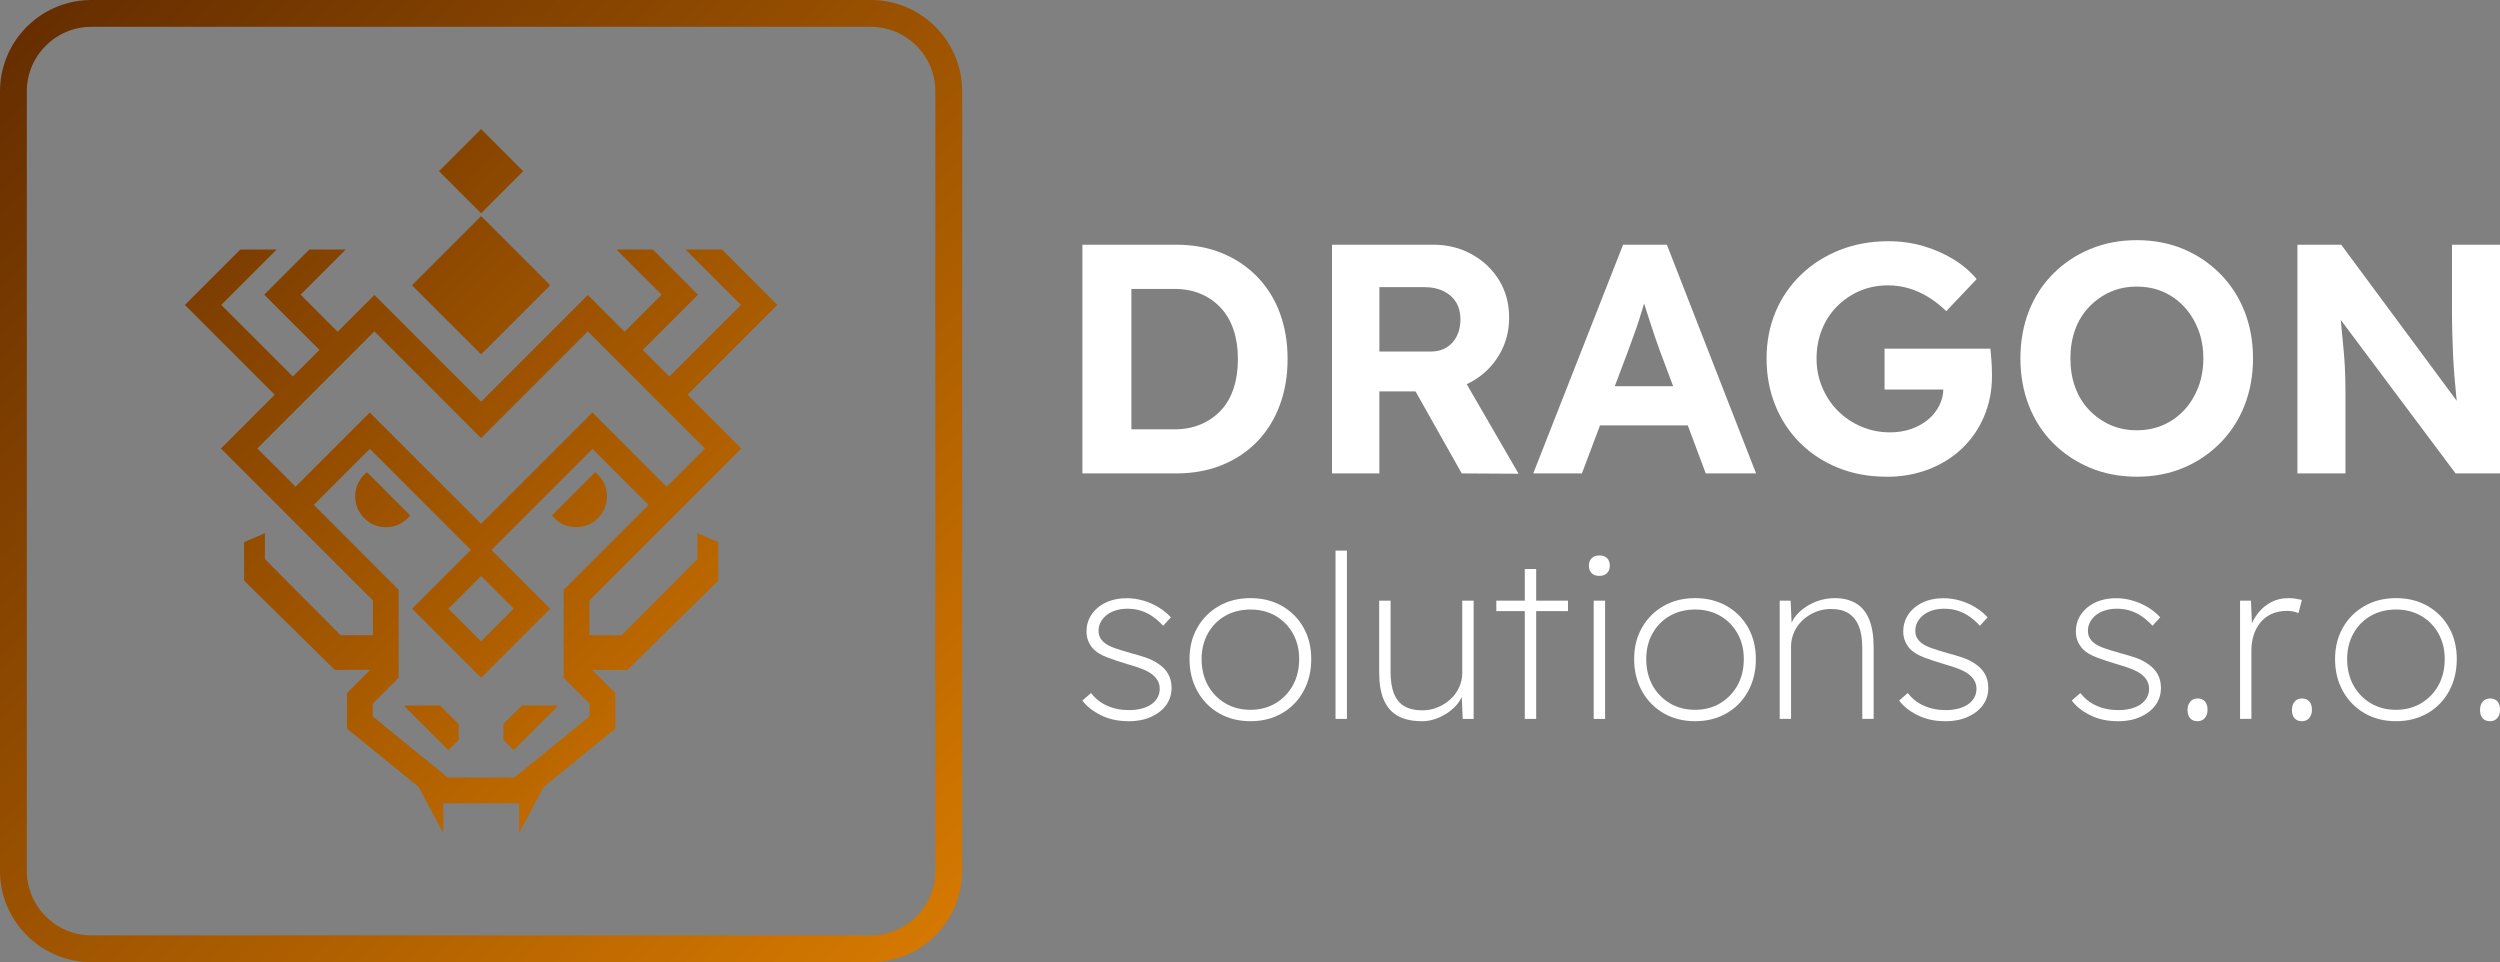
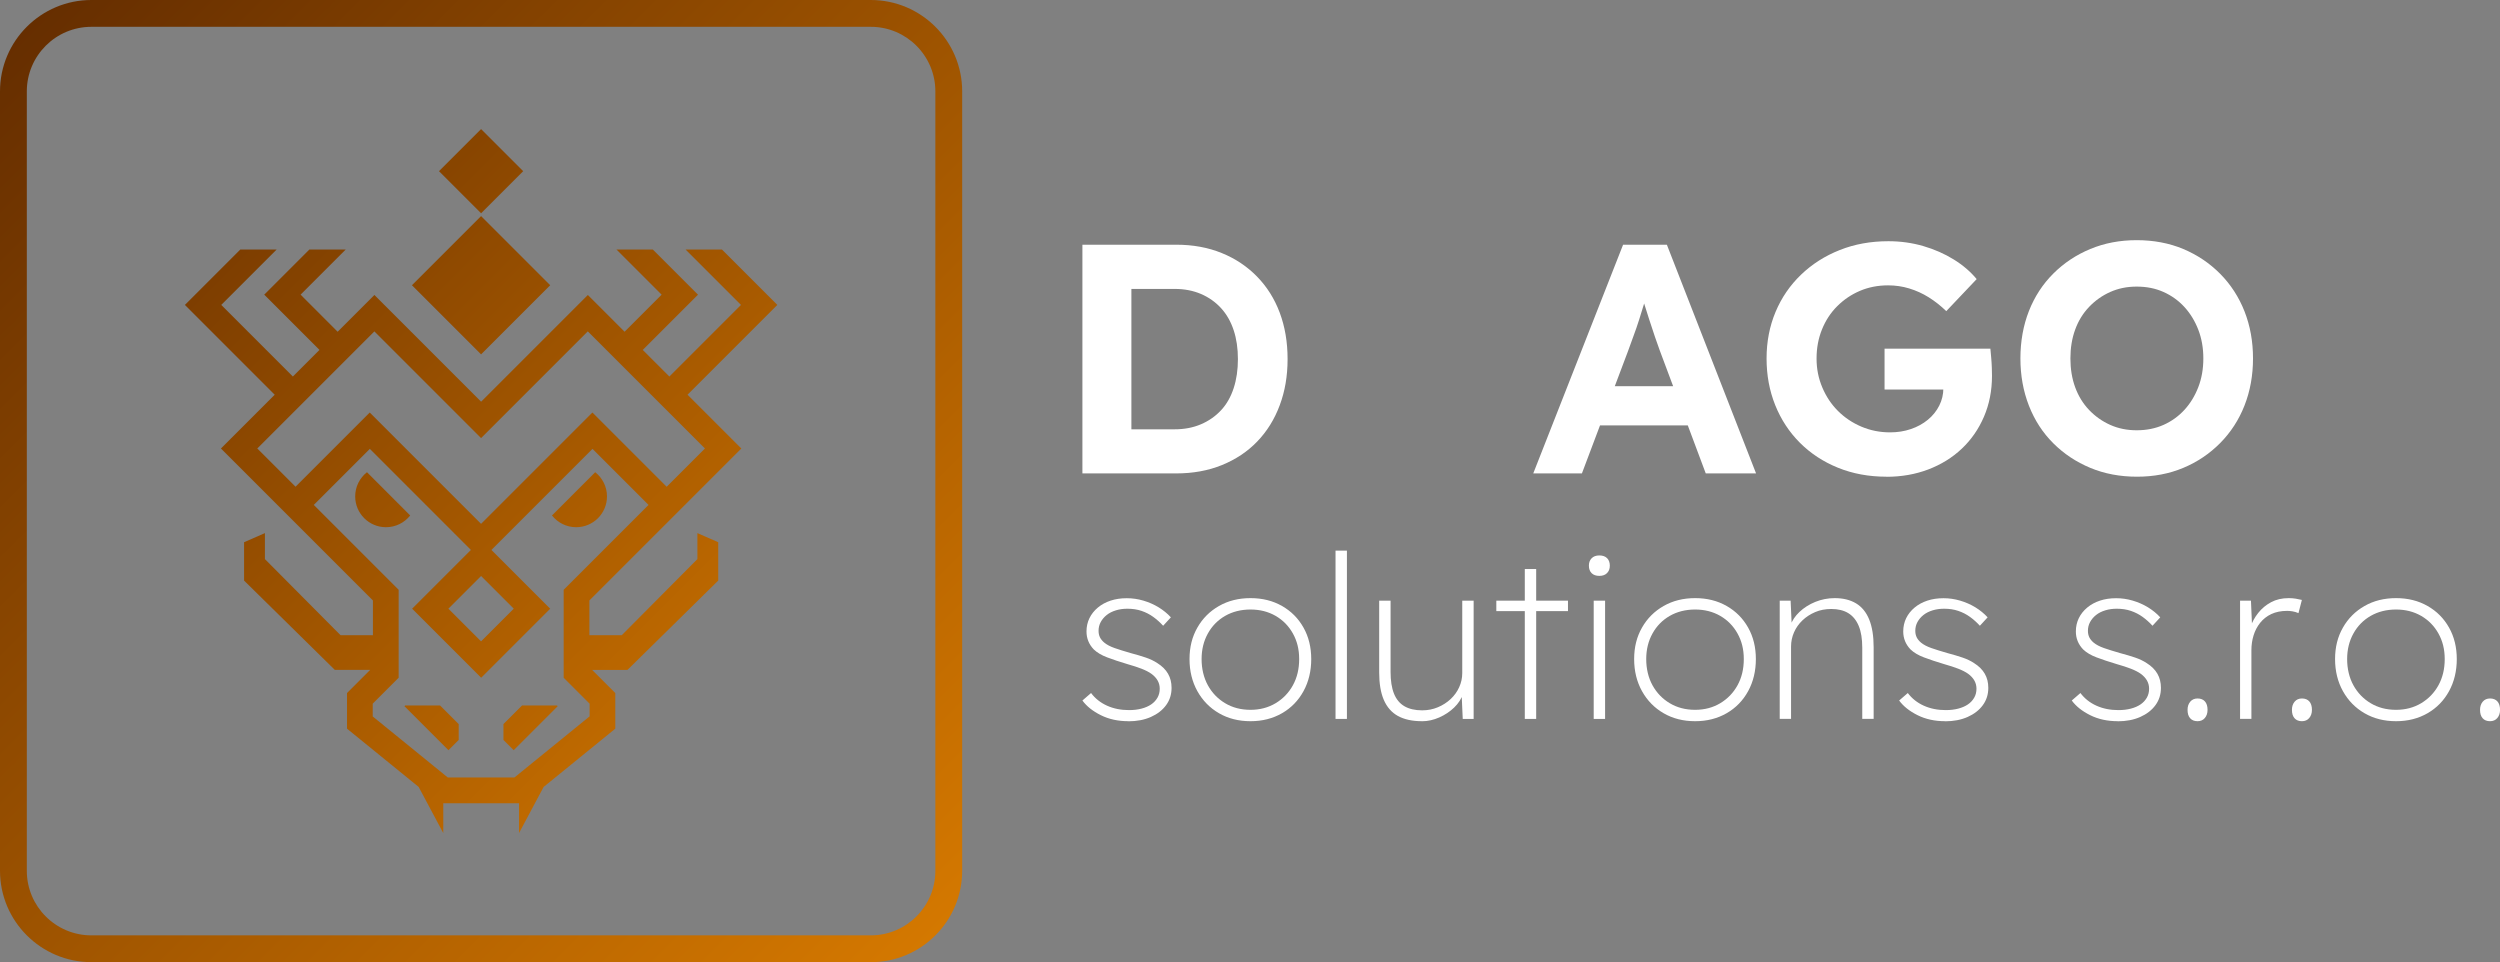
<svg xmlns="http://www.w3.org/2000/svg" xmlns:xlink="http://www.w3.org/1999/xlink" id="b" viewBox="0 0 623.61 240">
  <rect x="0" y="0" width="623.61" height="240" fill="#808080" stroke="none" />
  <defs>
    <linearGradient id="d" x1="5.77" y1="38.1" x2="186.99" y2="219.32" gradientUnits="userSpaceOnUse">
      <stop offset="0" stop-color="#662e00" />
      <stop offset="1" stop-color="#d47800" />
    </linearGradient>
    <linearGradient id="e" x1="-12.39" y1="58.34" x2="167.99" y2="238.73" xlink:href="#d" />
    <linearGradient id="f" x1="3.38" y1="51.4" x2="177.46" y2="225.47" xlink:href="#d" />
    <linearGradient id="g" x1="33.48" y1="13.58" x2="211.49" y2="191.59" xlink:href="#d" />
    <linearGradient id="h" x1="26.9" y1="16.61" x2="209.02" y2="198.72" xlink:href="#d" />
    <linearGradient id="i" x1="47.06" y1="-1.78" x2="224.62" y2="175.77" gradientTransform="translate(85.46 -64.01) rotate(45)" xlink:href="#d" />
    <linearGradient id="j" x1="60.71" y1="-16.59" x2="238.26" y2="160.97" gradientTransform="translate(65.34 -72.35) rotate(45)" xlink:href="#d" />
    <linearGradient id="k" x1="6.68" y1="6.68" x2="233.32" y2="233.32" xlink:href="#d" />
  </defs>
  <g id="c">
    <path d="M102.32,128.58l-10.78-10.79c-1.79,1.41-2.94,3.59-2.94,6.04,0,4.24,3.44,7.68,7.68,7.68,2.45,0,4.63-1.15,6.04-2.93Z" fill="url(#d)" />
    <polygon points="101.06 175.98 100.89 176.16 111.86 187.13 114.42 184.57 114.42 180.62 109.78 175.98 101.06 175.98" fill="url(#e)" />
    <polygon points="130.22 175.98 125.58 180.62 125.58 184.57 128.14 187.13 139.11 176.16 138.94 175.98 130.22 175.98" fill="url(#f)" />
    <path d="M143.73,131.51c4.24,0,7.68-3.44,7.68-7.68,0-2.45-1.15-4.63-2.94-6.04l-10.78,10.79c1.41,1.79,3.59,2.93,6.04,2.93Z" fill="url(#g)" />
    <path d="M184.91,111.87l-13.41-13.41,22.4-22.4-13.82-13.82h-9.07l13.82,13.82-17.86,17.86-6.64-6.63,13.78-13.78-11.26-11.26h-9.07l11.26,11.26-9.24,9.24-9.17-9.17-26.62,26.62-26.62-26.62-9.17,9.17-9.24-9.25,11.26-11.26h-9.07l-11.26,11.26,13.78,13.78-6.64,6.64-17.86-17.86,13.82-13.82h-9.07l-13.82,13.82,22.4,22.4-13.41,13.41,37.91,37.91v8.67h-8.07l-18.87-18.99v-6.48l-5.2,2.27v9.57l22.64,22.28h8.81l-5.77,5.77v8.89l17.87,14.53,6.14,11.51v-7.44h18.9v7.44l6.13-11.5,17.88-14.54v-8.89l-5.77-5.77h8.81l22.64-22.28v-9.57l-5.2-2.27v6.48l-18.87,18.99h-8.07v-8.67l37.91-37.91ZM93.38,82.66l26.62,26.62,26.62-26.62,29.22,29.21-9.55,9.55-18.52-18.52-27.77,27.77-27.77-27.77-18.51,18.51-9.54-9.54,29.21-29.21ZM120,143.68l8.15,8.15-8.15,8.15-8.15-8.15,8.15-8.15ZM147.05,178.71l-18.73,15.23h-16.62l-18.73-15.23v-3.18l6.47-6.47v-21.94l-21.17-21.17,13.98-13.98,25.21,25.21-14.66,14.66,17.22,17.22,17.22-17.22-14.66-14.66,25.21-25.21,13.98,13.98-21.17,21.17v21.94l6.47,6.47v3.18Z" fill="url(#h)" />
    <rect x="107.81" y="58.96" width="24.39" height="24.39" transform="translate(-15.17 105.69) rotate(-45)" fill="url(#i)" />
    <rect x="112.58" y="35.28" width="14.85" height="14.85" transform="translate(4.95 97.36) rotate(-45)" fill="url(#j)" />
    <path d="M217.21,240H22.79c-12.56,0-22.79-10.22-22.79-22.79V22.79C0,10.22,10.22,0,22.79,0h194.43c12.56,0,22.79,10.22,22.79,22.79v194.43c0,12.56-10.22,22.79-22.79,22.79ZM22.79,6.69c-8.88,0-16.1,7.22-16.1,16.1v194.43c0,8.88,7.22,16.1,16.1,16.1h194.43c8.88,0,16.1-7.22,16.1-16.1V22.79c0-8.88-7.22-16.1-16.1-16.1H22.79Z" fill="url(#k)" />
    <path d="M270,118.09v-57.05h23.39c4.18,0,7.97.69,11.37,2.08,3.4,1.38,6.33,3.34,8.8,5.87,2.47,2.53,4.36,5.53,5.66,9,1.3,3.48,1.96,7.33,1.96,11.57s-.65,8.03-1.96,11.53c-1.3,3.5-3.18,6.52-5.62,9.05-2.44,2.53-5.38,4.48-8.8,5.87-3.42,1.39-7.23,2.08-11.41,2.08h-23.39ZM282.22,109.21l-1.3-2.12h12.06c2.45,0,4.65-.42,6.6-1.26,1.96-.84,3.63-2.01,5.01-3.5,1.39-1.49,2.43-3.33,3.14-5.5.71-2.17,1.06-4.59,1.06-7.25s-.35-5.07-1.06-7.21c-.71-2.15-1.75-3.98-3.14-5.5-1.39-1.52-3.06-2.7-5.01-3.54-1.96-.84-4.16-1.26-6.6-1.26h-12.31l1.55-1.96v39.12Z" fill="#fff" />
-     <path d="M332.26,118.09v-57.05h25.26c3.53,0,6.74.8,9.62,2.4,2.88,1.6,5.15,3.76,6.81,6.48,1.66,2.72,2.49,5.81,2.49,9.29s-.83,6.53-2.49,9.33c-1.66,2.8-3.93,5.01-6.81,6.64-2.88,1.63-6.09,2.45-9.62,2.45h-13.45v20.46h-11.82ZM344.08,87.69h12.88c1.47,0,2.76-.34,3.87-1.02,1.11-.68,1.97-1.63,2.57-2.85.6-1.22.9-2.59.9-4.12,0-1.63-.35-3.04-1.06-4.24-.71-1.19-1.74-2.13-3.1-2.81-1.36-.68-2.93-1.02-4.73-1.02h-11.33v16.06ZM364.62,118.09l-14.51-25.75,12.55-2.04,16.14,27.87-14.18-.08Z" fill="#fff" />
    <path d="M382.46,118.09l22.41-57.05h10.92l22.25,57.05h-12.55l-11.49-30.72c-.33-.87-.72-1.98-1.18-3.34-.46-1.36-.94-2.8-1.43-4.32-.49-1.52-.95-2.97-1.38-4.36-.44-1.39-.76-2.54-.98-3.46h2.2c-.33,1.2-.69,2.46-1.1,3.79-.41,1.33-.83,2.69-1.26,4.07-.44,1.39-.9,2.73-1.39,4.03-.49,1.3-.95,2.58-1.39,3.83l-11.49,30.48h-12.14ZM392.9,106.11l3.99-9.78h26.16l4.07,9.78h-34.23Z" fill="#fff" />
    <path d="M470.56,118.91c-4.4,0-8.43-.75-12.1-2.24-3.67-1.49-6.83-3.57-9.49-6.23-2.66-2.66-4.71-5.79-6.15-9.37-1.44-3.59-2.16-7.47-2.16-11.65s.75-8.05,2.24-11.61c1.49-3.56,3.61-6.65,6.36-9.29,2.74-2.63,5.96-4.69,9.66-6.15,3.69-1.47,7.74-2.2,12.14-2.2,3.04,0,5.95.41,8.72,1.22s5.3,1.93,7.58,3.34c2.28,1.41,4.18,3.04,5.71,4.89l-7.58,7.99c-1.41-1.36-2.88-2.51-4.4-3.46-1.52-.95-3.14-1.68-4.85-2.2-1.71-.52-3.46-.77-5.26-.77-2.55,0-4.9.46-7.05,1.38-2.15.92-4.03,2.2-5.66,3.83-1.63,1.63-2.89,3.56-3.79,5.79-.9,2.23-1.35,4.64-1.35,7.25s.48,4.96,1.43,7.21c.95,2.26,2.25,4.21,3.91,5.87,1.66,1.66,3.6,2.96,5.83,3.91,2.23.95,4.62,1.43,7.17,1.43,1.85,0,3.57-.27,5.18-.82,1.6-.54,3.02-1.32,4.24-2.32,1.22-1,2.17-2.19,2.85-3.54.68-1.36,1.02-2.8,1.02-4.32v-1.96l1.63,2.28h-16.3v-10.19h26.4c.05.6.12,1.33.2,2.2.08.87.13,1.72.16,2.57.03.84.04,1.51.04,2,0,3.7-.67,7.09-2,10.19-1.33,3.1-3.18,5.76-5.54,7.99-2.36,2.23-5.15,3.95-8.35,5.17-3.21,1.22-6.68,1.83-10.43,1.83Z" fill="#fff" />
    <path d="M533.07,118.91c-4.24,0-8.12-.73-11.65-2.2-3.53-1.47-6.62-3.52-9.25-6.15-2.64-2.63-4.66-5.76-6.07-9.37-1.41-3.61-2.12-7.54-2.12-11.78s.71-8.23,2.12-11.82c1.41-3.59,3.44-6.7,6.07-9.33,2.63-2.63,5.72-4.69,9.25-6.15,3.53-1.47,7.39-2.2,11.57-2.2s8.11.73,11.61,2.2,6.57,3.53,9.21,6.19c2.63,2.66,4.66,5.79,6.07,9.37,1.41,3.59,2.12,7.5,2.12,11.74s-.71,8.15-2.12,11.74c-1.41,3.59-3.44,6.71-6.07,9.37-2.64,2.66-5.7,4.73-9.21,6.19-3.5,1.47-7.35,2.2-11.53,2.2ZM532.99,107.33c2.45,0,4.67-.45,6.68-1.34,2.01-.9,3.75-2.15,5.22-3.75,1.47-1.6,2.62-3.49,3.46-5.66.84-2.17,1.26-4.56,1.26-7.17s-.42-5-1.26-7.17c-.84-2.17-2-4.06-3.46-5.66-1.47-1.6-3.21-2.85-5.22-3.75-2.01-.9-4.24-1.34-6.68-1.34s-4.59.45-6.6,1.34c-2.01.9-3.78,2.15-5.3,3.75-1.52,1.6-2.68,3.49-3.46,5.66-.79,2.17-1.18,4.56-1.18,7.17s.39,5,1.18,7.17c.79,2.17,1.94,4.06,3.46,5.66,1.52,1.6,3.29,2.85,5.3,3.75,2.01.9,4.21,1.34,6.6,1.34Z" fill="#fff" />
-     <path d="M573.08,118.09v-57.05h10.92l31.54,42.62h-2.28c-.22-1.68-.41-3.33-.57-4.93-.16-1.6-.31-3.23-.45-4.89-.14-1.66-.24-3.37-.33-5.13-.08-1.77-.15-3.64-.2-5.62-.05-1.98-.08-4.14-.08-6.48v-15.57h11.98v57.05h-11.08l-32.19-43.03,3.1.08c.27,2.83.5,5.23.69,7.21.19,1.98.35,3.71.49,5.17.13,1.47.23,2.74.28,3.83.05,1.09.09,2.12.12,3.1.03.98.04,2.01.04,3.1v20.54h-11.98Z" fill="#fff" />
    <path d="M281.46,179.9c-2.57,0-4.86-.5-6.86-1.5-2.01-1-3.54-2.22-4.6-3.66l2.16-1.87c1.02,1.36,2.34,2.41,3.97,3.15,1.63.74,3.46,1.11,5.5,1.11,1.13,0,2.17-.12,3.12-.37.95-.25,1.75-.6,2.41-1.05.66-.45,1.18-1.01,1.56-1.67.38-.66.57-1.41.57-2.24,0-1.48-.7-2.72-2.1-3.74-.64-.45-1.46-.87-2.44-1.25-.98-.38-2.14-.76-3.46-1.13-2.01-.6-3.71-1.17-5.11-1.7-1.4-.53-2.52-1.19-3.35-1.99-.61-.64-1.06-1.33-1.36-2.07-.3-.74-.45-1.54-.45-2.41,0-1.21.25-2.32.74-3.32.49-1,1.19-1.88,2.1-2.64.91-.76,1.97-1.33,3.18-1.73,1.21-.4,2.55-.6,4.03-.6,1.4,0,2.78.2,4.14.6,1.36.4,2.63.96,3.8,1.67,1.17.72,2.19,1.55,3.06,2.5l-1.93,2.1c-.76-.83-1.58-1.57-2.47-2.21-.89-.64-1.86-1.14-2.92-1.5-1.06-.36-2.23-.54-3.52-.54-1.02,0-1.98.13-2.86.4-.89.27-1.66.65-2.3,1.16-.64.51-1.14,1.1-1.5,1.76-.36.66-.54,1.39-.54,2.18,0,.61.11,1.14.34,1.62.23.47.59.92,1.08,1.33.64.53,1.5.98,2.58,1.36,1.08.38,2.41.79,4,1.25,1.44.38,2.7.76,3.8,1.13,1.1.38,2.04.83,2.84,1.36,1.21.76,2.11,1.65,2.69,2.67.59,1.02.88,2.19.88,3.52,0,1.63-.45,3.06-1.36,4.31-.91,1.25-2.18,2.23-3.8,2.95-1.63.72-3.5,1.08-5.62,1.08Z" fill="#fff" />
    <path d="M311.93,179.9c-2.95,0-5.57-.66-7.86-1.99-2.29-1.32-4.08-3.16-5.39-5.5-1.3-2.34-1.96-5.01-1.96-8s.65-5.57,1.96-7.86c1.3-2.29,3.1-4.08,5.39-5.39s4.91-1.96,7.86-1.96,5.57.65,7.86,1.96c2.29,1.3,4.07,3.1,5.36,5.39,1.29,2.29,1.93,4.91,1.93,7.86s-.64,5.65-1.93,8c-1.29,2.35-3.07,4.18-5.36,5.5-2.29,1.32-4.91,1.99-7.86,1.99ZM311.93,177.06c2.34,0,4.43-.55,6.27-1.65,1.83-1.1,3.27-2.59,4.31-4.48,1.04-1.89,1.56-4.06,1.56-6.52s-.52-4.51-1.56-6.38c-1.04-1.87-2.48-3.34-4.31-4.4-1.84-1.06-3.92-1.59-6.27-1.59s-4.49.53-6.33,1.59c-1.84,1.06-3.27,2.52-4.31,4.4-1.04,1.87-1.56,4-1.56,6.38s.52,4.63,1.56,6.52c1.04,1.89,2.48,3.39,4.31,4.48,1.83,1.1,3.94,1.65,6.33,1.65Z" fill="#fff" />
    <path d="M333.14,179.33v-41.98h2.84v41.98h-2.84Z" fill="#fff" />
    <path d="M354.7,179.9c-2.42,0-4.42-.44-5.99-1.3-1.57-.87-2.74-2.2-3.52-4-.78-1.8-1.16-4.09-1.16-6.89v-17.87h2.84v17.76c0,2.19.28,4,.85,5.42.57,1.42,1.44,2.47,2.61,3.15,1.17.68,2.65,1.02,4.43,1.02,1.4,0,2.7-.26,3.91-.77,1.21-.51,2.27-1.19,3.18-2.04.91-.85,1.62-1.83,2.13-2.95.51-1.11.77-2.3.77-3.55v-18.04h2.84v29.5h-2.72l-.28-6.24h.34c-.42,1.25-1.15,2.38-2.21,3.4-1.06,1.02-2.3,1.84-3.72,2.47-1.42.62-2.85.94-4.28.94Z" fill="#fff" />
    <path d="M373.25,152.44v-2.61h17.87v2.61h-17.87ZM380.35,179.33v-37.39h2.84v37.39h-2.84Z" fill="#fff" />
    <path d="M398.95,143.65c-.83,0-1.48-.23-1.93-.68-.45-.45-.68-1.08-.68-1.87s.23-1.37.68-1.84c.45-.47,1.1-.71,1.93-.71s1.47.23,1.93.68c.45.45.68,1.08.68,1.87s-.23,1.37-.68,1.84c-.45.47-1.1.71-1.93.71ZM397.54,179.33v-29.5h2.84v29.5h-2.84Z" fill="#fff" />
    <path d="M422.84,179.9c-2.95,0-5.57-.66-7.86-1.99-2.29-1.32-4.08-3.16-5.39-5.5-1.3-2.34-1.96-5.01-1.96-8s.65-5.57,1.96-7.86c1.3-2.29,3.1-4.08,5.39-5.39s4.91-1.96,7.86-1.96,5.57.65,7.86,1.96c2.29,1.3,4.07,3.1,5.36,5.39,1.29,2.29,1.93,4.91,1.93,7.86s-.64,5.65-1.93,8c-1.29,2.35-3.07,4.18-5.36,5.5-2.29,1.32-4.91,1.99-7.86,1.99ZM422.84,177.06c2.34,0,4.43-.55,6.27-1.65,1.83-1.1,3.27-2.59,4.31-4.48,1.04-1.89,1.56-4.06,1.56-6.52s-.52-4.51-1.56-6.38c-1.04-1.87-2.48-3.34-4.31-4.4-1.84-1.06-3.92-1.59-6.27-1.59s-4.49.53-6.33,1.59c-1.84,1.06-3.27,2.52-4.31,4.4-1.04,1.87-1.56,4-1.56,6.38s.52,4.63,1.56,6.52c1.04,1.89,2.48,3.39,4.31,4.48,1.83,1.1,3.94,1.65,6.33,1.65Z" fill="#fff" />
    <path d="M443.94,179.33v-29.5h2.72l.28,6.24h-.34c.42-1.25,1.17-2.39,2.27-3.43,1.1-1.04,2.41-1.87,3.94-2.5,1.53-.62,3.15-.94,4.85-.94,2.08,0,3.85.43,5.31,1.3,1.45.87,2.55,2.21,3.29,4.03.74,1.82,1.11,4.12,1.11,6.92v17.87h-2.84v-17.76c0-2.19-.29-4-.88-5.42s-1.45-2.48-2.58-3.18c-1.13-.7-2.55-1.05-4.25-1.05-1.48,0-2.82.25-4.03.77s-2.27,1.2-3.18,2.07-1.61,1.86-2.1,2.98c-.49,1.12-.74,2.3-.74,3.55v18.04h-2.84Z" fill="#fff" />
    <path d="M485.19,179.9c-2.57,0-4.86-.5-6.86-1.5-2.01-1-3.54-2.22-4.6-3.66l2.16-1.87c1.02,1.36,2.34,2.41,3.97,3.15,1.63.74,3.46,1.11,5.5,1.11,1.13,0,2.17-.12,3.12-.37.95-.25,1.75-.6,2.41-1.05.66-.45,1.18-1.01,1.56-1.67.38-.66.57-1.41.57-2.24,0-1.48-.7-2.72-2.1-3.74-.64-.45-1.46-.87-2.44-1.25-.98-.38-2.14-.76-3.46-1.13-2.01-.6-3.71-1.17-5.11-1.7-1.4-.53-2.52-1.19-3.35-1.99-.61-.64-1.06-1.33-1.36-2.07-.3-.74-.45-1.54-.45-2.41,0-1.21.25-2.32.74-3.32.49-1,1.19-1.88,2.1-2.64.91-.76,1.97-1.33,3.18-1.73,1.21-.4,2.55-.6,4.03-.6,1.4,0,2.78.2,4.14.6,1.36.4,2.63.96,3.8,1.67,1.17.72,2.19,1.55,3.06,2.5l-1.93,2.1c-.76-.83-1.58-1.57-2.47-2.21-.89-.64-1.86-1.14-2.92-1.5-1.06-.36-2.23-.54-3.52-.54-1.02,0-1.98.13-2.86.4-.89.27-1.66.65-2.3,1.16-.64.51-1.14,1.1-1.5,1.76-.36.66-.54,1.39-.54,2.18,0,.61.11,1.14.34,1.62.23.47.59.92,1.08,1.33.64.53,1.5.98,2.58,1.36,1.08.38,2.41.79,4,1.25,1.44.38,2.7.76,3.8,1.13,1.1.38,2.04.83,2.84,1.36,1.21.76,2.11,1.65,2.69,2.67.59,1.02.88,2.19.88,3.52,0,1.63-.45,3.06-1.36,4.31-.91,1.25-2.18,2.23-3.8,2.95-1.63.72-3.5,1.08-5.62,1.08Z" fill="#fff" />
    <path d="M528.25,179.9c-2.57,0-4.86-.5-6.86-1.5-2.01-1-3.54-2.22-4.6-3.66l2.16-1.87c1.02,1.36,2.34,2.41,3.97,3.15,1.63.74,3.46,1.11,5.5,1.11,1.13,0,2.17-.12,3.12-.37.95-.25,1.75-.6,2.41-1.05.66-.45,1.18-1.01,1.56-1.67.38-.66.57-1.41.57-2.24,0-1.48-.7-2.72-2.1-3.74-.64-.45-1.46-.87-2.44-1.25-.98-.38-2.14-.76-3.46-1.13-2.01-.6-3.71-1.17-5.11-1.7-1.4-.53-2.52-1.19-3.35-1.99-.61-.64-1.06-1.33-1.36-2.07-.3-.74-.45-1.54-.45-2.41,0-1.21.25-2.32.74-3.32.49-1,1.19-1.88,2.1-2.64.91-.76,1.97-1.33,3.18-1.73,1.21-.4,2.55-.6,4.03-.6,1.4,0,2.78.2,4.14.6,1.36.4,2.63.96,3.8,1.67,1.17.72,2.19,1.55,3.06,2.5l-1.93,2.1c-.76-.83-1.58-1.57-2.47-2.21-.89-.64-1.86-1.14-2.92-1.5-1.06-.36-2.23-.54-3.52-.54-1.02,0-1.98.13-2.86.4-.89.27-1.66.65-2.3,1.16-.64.51-1.14,1.1-1.5,1.76-.36.66-.54,1.39-.54,2.18,0,.61.11,1.14.34,1.62.23.47.59.92,1.08,1.33.64.53,1.5.98,2.58,1.36,1.08.38,2.41.79,4,1.25,1.44.38,2.7.76,3.8,1.13,1.1.38,2.04.83,2.84,1.36,1.21.76,2.11,1.65,2.69,2.67.59,1.02.88,2.19.88,3.52,0,1.63-.45,3.06-1.36,4.31-.91,1.25-2.18,2.23-3.8,2.95-1.63.72-3.5,1.08-5.62,1.08Z" fill="#fff" />
    <path d="M548.16,179.9c-.79,0-1.41-.25-1.84-.74-.44-.49-.65-1.19-.65-2.1,0-.83.23-1.51.68-2.04.45-.53,1.06-.79,1.82-.79.79,0,1.41.25,1.84.74.43.49.65,1.19.65,2.1,0,.83-.23,1.51-.68,2.04-.45.53-1.06.79-1.82.79Z" fill="#fff" />
    <path d="M558.77,179.33v-29.5h2.72l.28,6.58h-.4c.42-1.25,1.06-2.42,1.93-3.52.87-1.1,1.94-1.99,3.2-2.67,1.27-.68,2.73-1.02,4.4-1.02.64,0,1.24.05,1.79.14.55.09,1.05.2,1.5.31l-.85,3.29c-.53-.23-1.04-.38-1.53-.45-.49-.08-.93-.11-1.3-.11-1.51,0-2.83.27-3.94.79-1.12.53-2.04,1.26-2.78,2.18-.74.93-1.29,1.98-1.65,3.15-.36,1.17-.54,2.4-.54,3.69v17.13h-2.84Z" fill="#fff" />
    <path d="M574.2,179.9c-.79,0-1.41-.25-1.84-.74-.44-.49-.65-1.19-.65-2.1,0-.83.23-1.51.68-2.04.45-.53,1.06-.79,1.82-.79.79,0,1.41.25,1.84.74.43.49.65,1.19.65,2.1,0,.83-.23,1.51-.68,2.04-.45.53-1.06.79-1.82.79Z" fill="#fff" />
    <path d="M597.68,179.9c-2.95,0-5.57-.66-7.86-1.99-2.29-1.32-4.08-3.16-5.39-5.5-1.3-2.34-1.96-5.01-1.96-8s.65-5.57,1.96-7.86c1.3-2.29,3.1-4.08,5.39-5.39s4.91-1.96,7.86-1.96,5.57.65,7.86,1.96c2.29,1.3,4.07,3.1,5.36,5.39,1.29,2.29,1.93,4.91,1.93,7.86s-.64,5.65-1.93,8c-1.29,2.35-3.07,4.18-5.36,5.5-2.29,1.32-4.91,1.99-7.86,1.99ZM597.68,177.06c2.34,0,4.43-.55,6.27-1.65,1.83-1.1,3.27-2.59,4.31-4.48,1.04-1.89,1.56-4.06,1.56-6.52s-.52-4.51-1.56-6.38c-1.04-1.87-2.48-3.34-4.31-4.4-1.84-1.06-3.92-1.59-6.27-1.59s-4.49.53-6.33,1.59c-1.84,1.06-3.27,2.52-4.31,4.4-1.04,1.87-1.56,4-1.56,6.38s.52,4.63,1.56,6.52c1.04,1.89,2.48,3.39,4.31,4.48,1.83,1.1,3.94,1.65,6.33,1.65Z" fill="#fff" />
    <path d="M621.12,179.9c-.79,0-1.41-.25-1.84-.74-.44-.49-.65-1.19-.65-2.1,0-.83.23-1.51.68-2.04.45-.53,1.06-.79,1.82-.79.79,0,1.41.25,1.84.74.43.49.65,1.19.65,2.1,0,.83-.23,1.51-.68,2.04-.45.53-1.06.79-1.82.79Z" fill="#fff" />
  </g>
</svg>